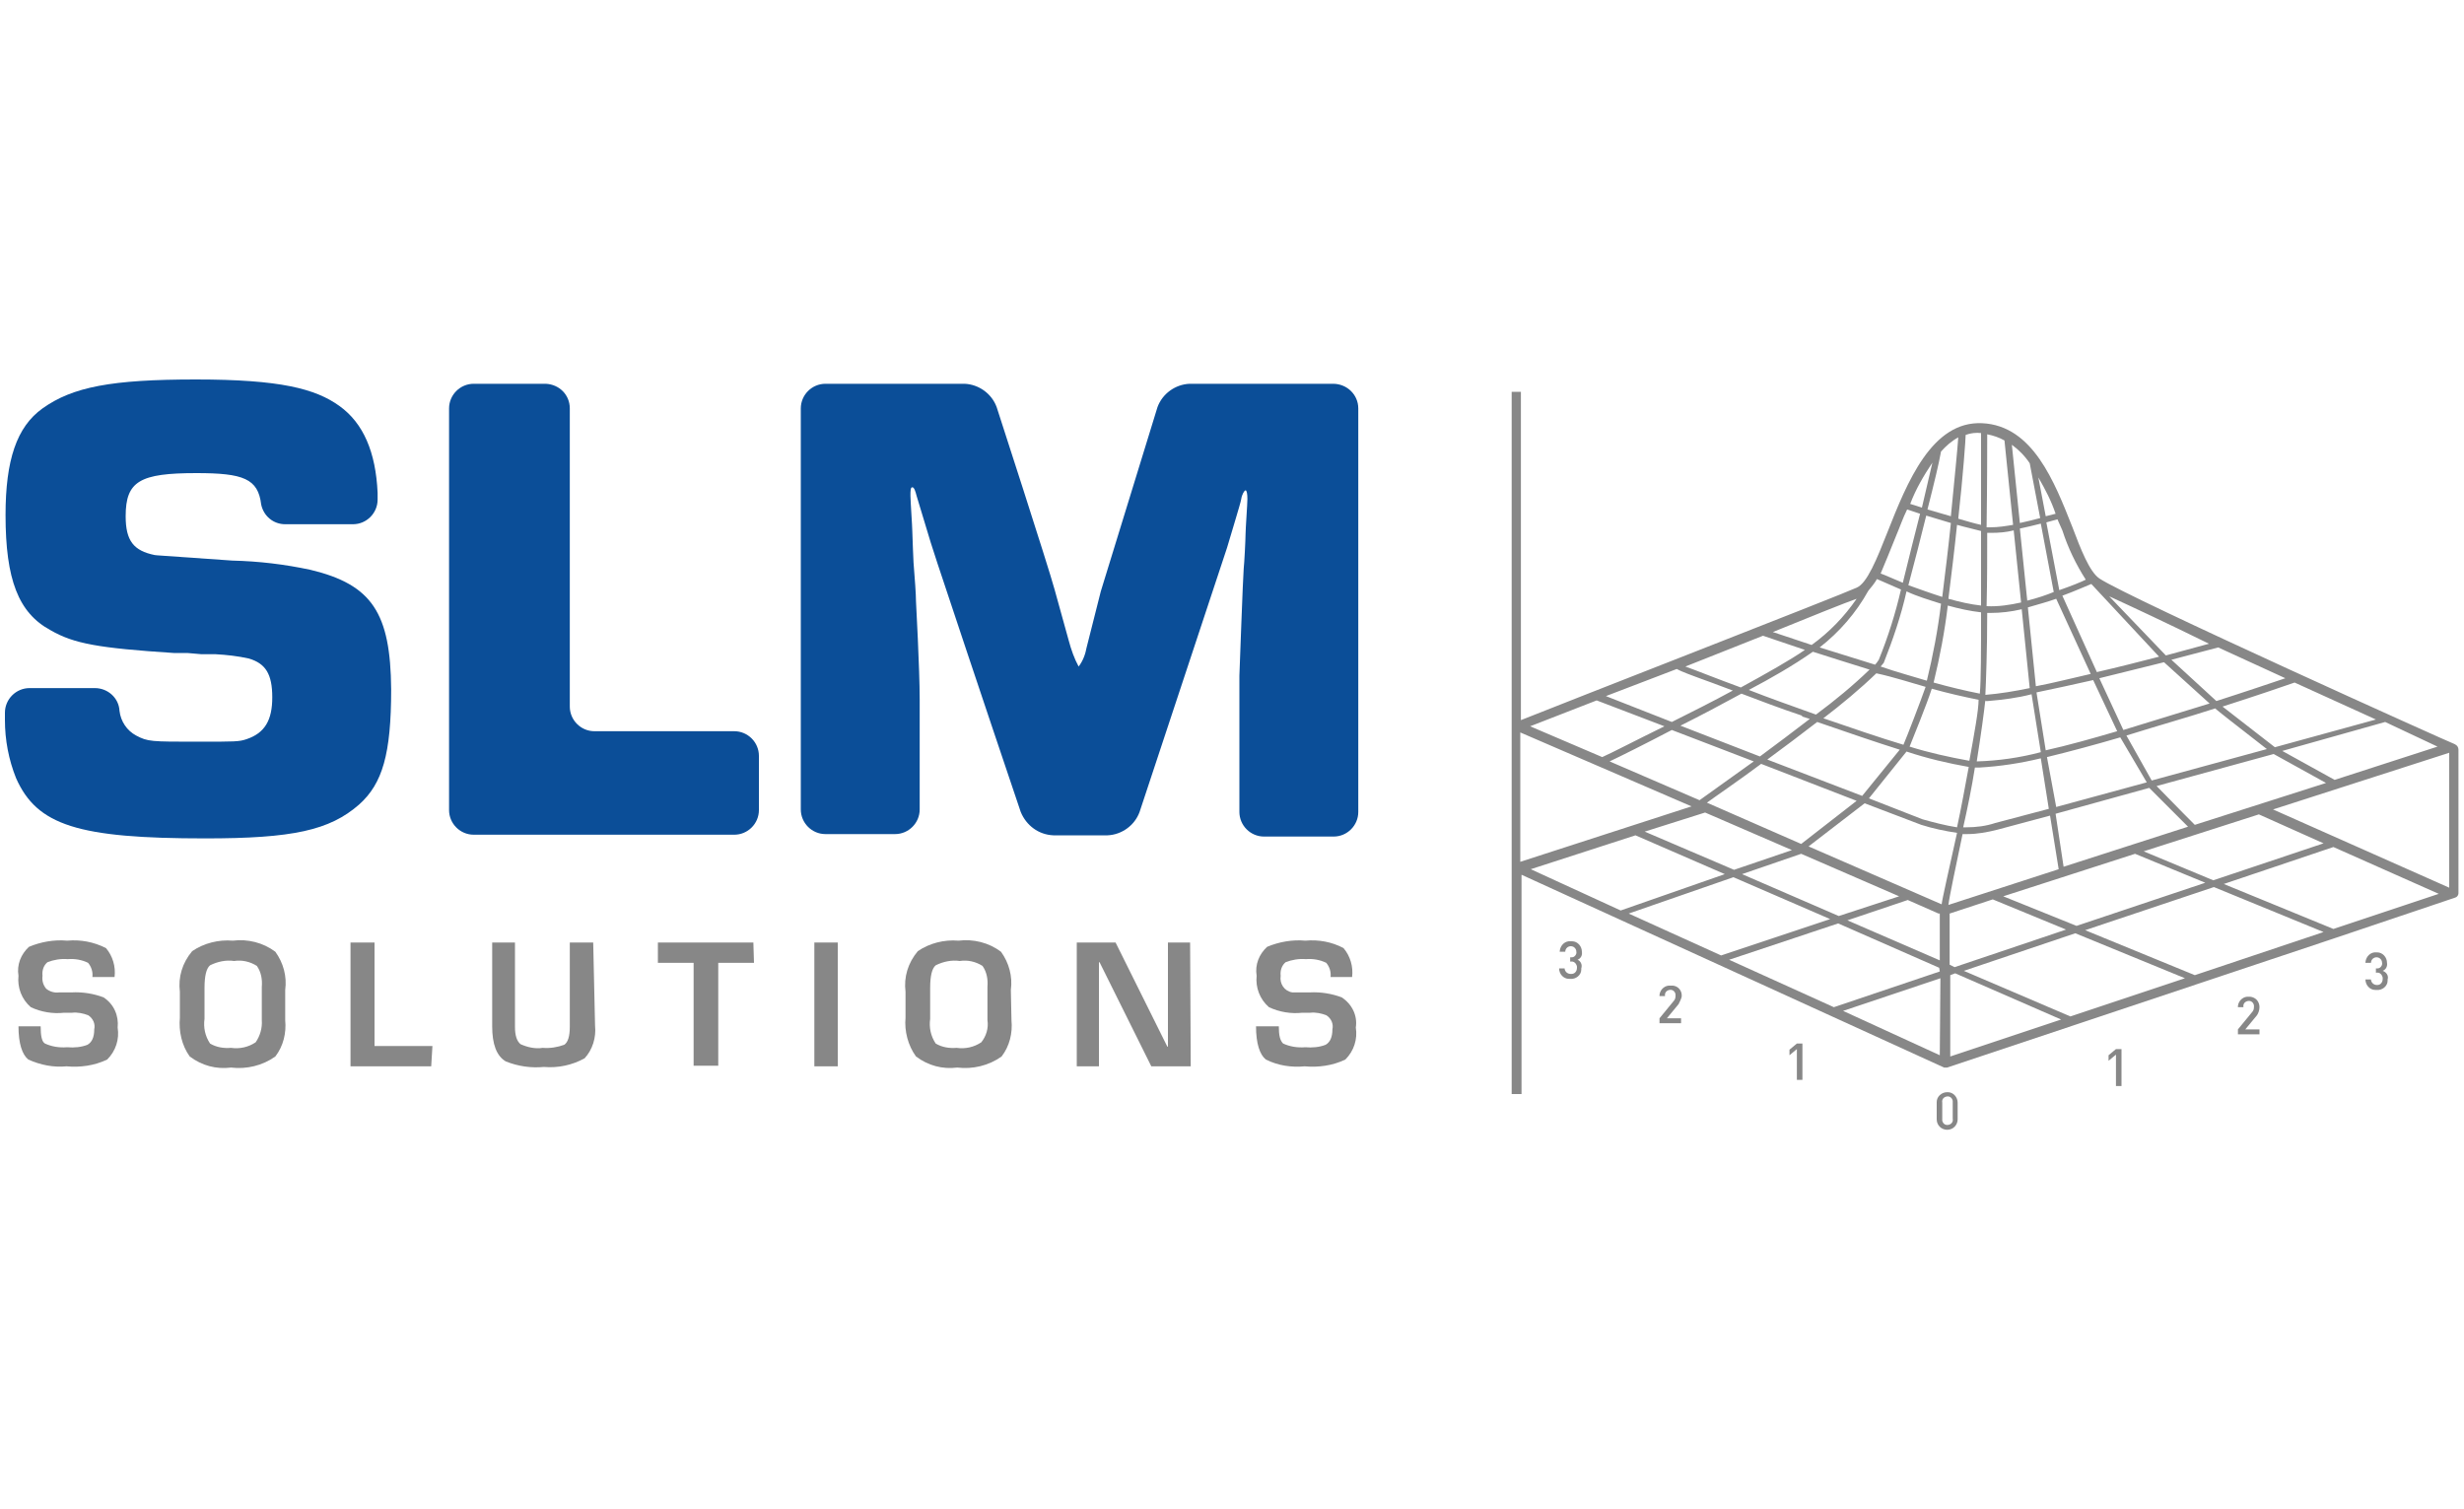
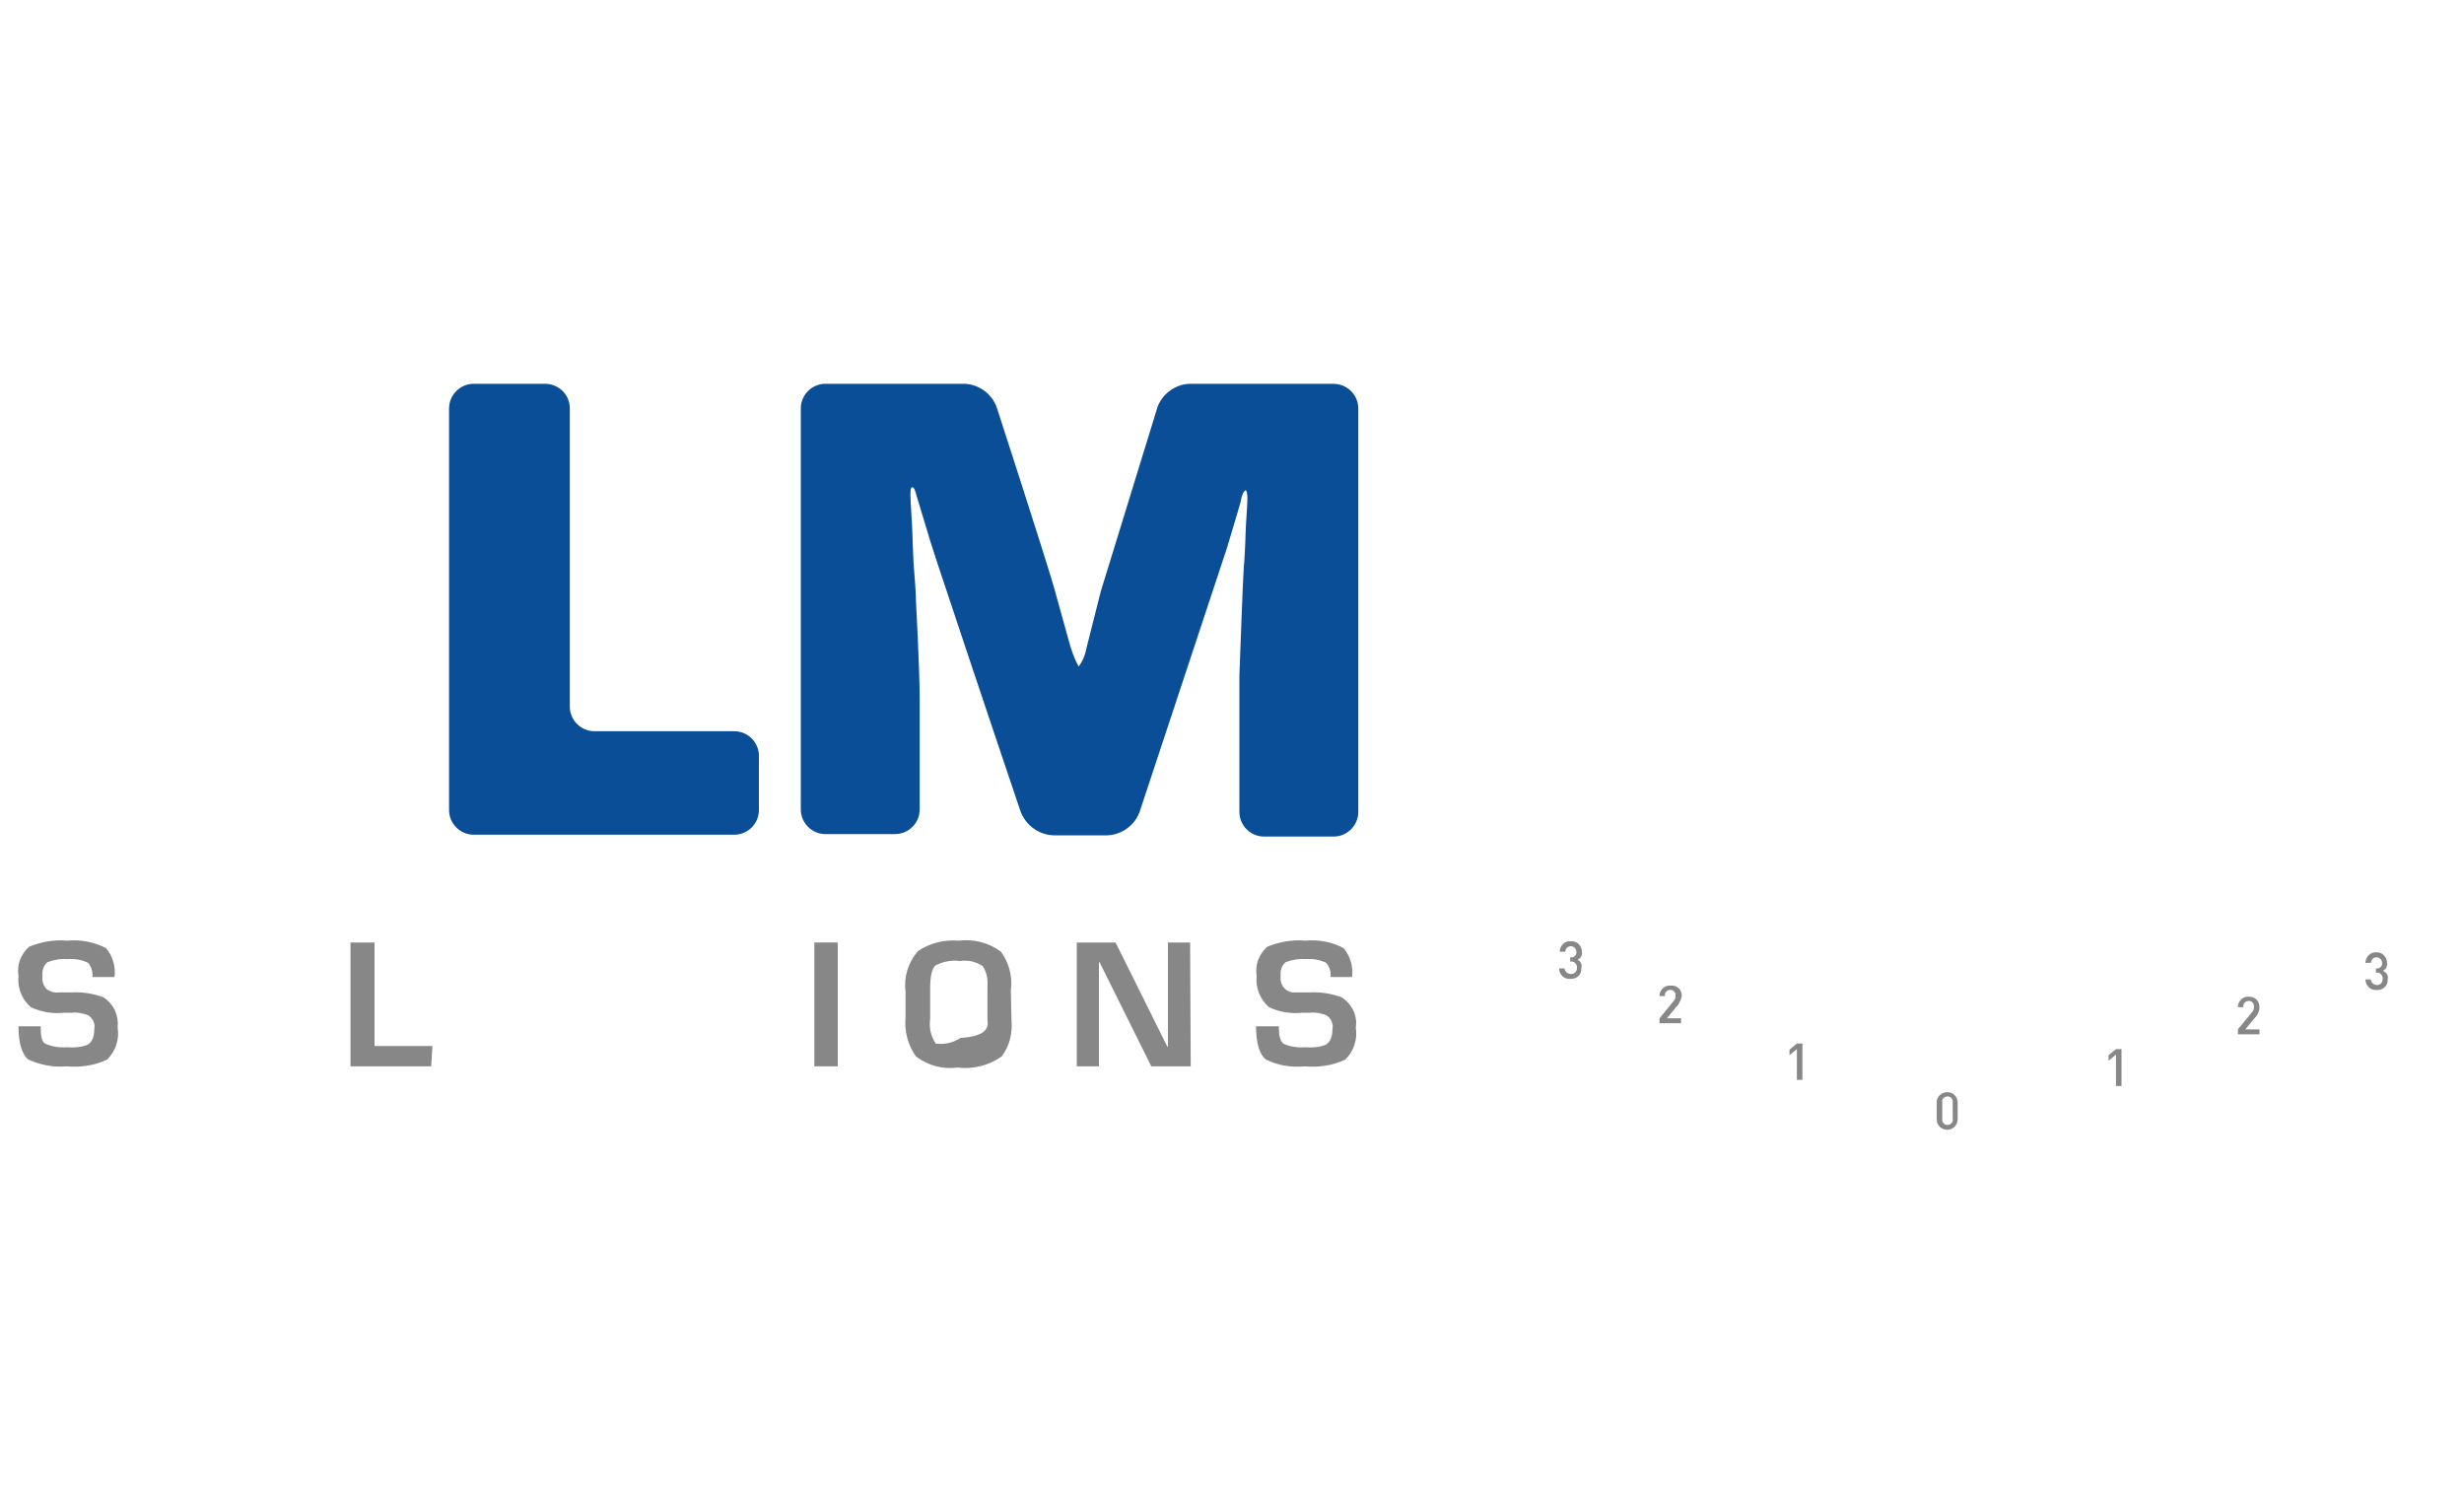
<svg xmlns="http://www.w3.org/2000/svg" version="1.1" id="Layer_1" x="0px" y="0px" viewBox="0 0 400 245" style="enable-background:new 0 0 400 245;" xml:space="preserve">
  <style type="text/css"> .st0{fill:#878787;} .st1{fill:#0B4E98;} </style>
  <g>
    <polygon class="st0" points="290.5,170.4 290.5,171.3 291.7,170.3 291.7,175.3 292.6,175.3 292.6,169.4 291.7,169.4 " />
    <path class="st0" d="M273,161.8c0.1-0.9-0.5-1.7-1.4-1.8c-0.1,0-0.3,0-0.4,0c-0.9-0.1-1.7,0.6-1.8,1.5c0,0.1,0,0.1,0,0.2h0.9 c-0.1-0.5,0.2-0.9,0.7-1s0.9,0.2,1,0.7c0,0.1,0,0.2,0,0.3c0,0.3-0.1,0.6-0.3,0.8l-2.3,2.8v0.8h3.5v-0.8h-2.3l1.9-2.3 C272.7,162.6,272.9,162.2,273,161.8z" />
    <path class="st0" d="M256.1,155.8c0.5-0.2,0.8-0.7,0.7-1.3c0-0.9-0.7-1.7-1.6-1.7c-0.1,0-0.1,0-0.2,0c-0.9-0.1-1.7,0.6-1.8,1.6 c0,0,0,0,0,0.1h0.9c0-0.5,0.4-0.9,0.9-0.9c0.5,0,0.9,0.4,0.9,0.9l0,0c0.1,0.4-0.3,0.9-0.7,0.9c-0.1,0-0.1,0-0.2,0h-0.1v0.7h0.1 c0.5-0.1,0.9,0.3,1,0.8c0,0.1,0,0.2,0,0.2c0,0.5-0.3,1-0.9,1c0,0-0.1,0-0.1,0c-0.5,0-0.9-0.3-1-0.8c0,0,0,0,0-0.1h-0.9 c0,0.9,0.7,1.7,1.6,1.7c0.1,0,0.1,0,0.2,0c0.9,0.1,1.8-0.6,1.8-1.5c0-0.1,0-0.2,0-0.2C256.9,156.6,256.6,156,256.1,155.8z" />
    <path class="st0" d="M316.1,177.3c-0.9,0-1.7,0.7-1.7,1.6c0,0,0,0.1,0,0.1v2.7c0,1,0.8,1.7,1.7,1.7c1,0,1.7-0.8,1.7-1.7V179 c0-0.9-0.7-1.7-1.6-1.7C316.2,177.3,316.1,177.3,316.1,177.3z M317,181.6c0.1,0.5-0.2,0.9-0.7,1c-0.5,0.1-0.9-0.2-1-0.7 c0-0.1,0-0.2,0-0.3V179c-0.1-0.5,0.2-0.9,0.7-1s0.9,0.2,1,0.7c0,0.1,0,0.2,0,0.3V181.6z" />
    <polygon class="st0" points="342.3,171.3 342.3,172.2 343.5,171.2 343.5,176.3 344.4,176.3 344.4,170.3 343.5,170.3 " />
    <path class="st0" d="M366.8,163.5c0-0.9-0.6-1.6-1.5-1.7c-0.1,0-0.1,0-0.2,0c-0.9-0.1-1.7,0.6-1.8,1.5c0,0.1,0,0.1,0,0.2h0.9 c-0.1-0.5,0.2-0.9,0.7-1c0.5-0.1,0.9,0.2,1,0.7c0,0.1,0,0.2,0,0.3c0,0.3-0.1,0.6-0.3,0.8l-2.3,2.8v0.8h3.5v-0.8h-2.3l1.9-2.3 C366.6,164.5,366.8,164,366.8,163.5z" />
    <path class="st0" d="M386.8,157.6c0.5-0.2,0.8-0.7,0.7-1.3c0-0.9-0.7-1.7-1.6-1.7c0,0-0.1,0-0.1,0c-0.9-0.1-1.7,0.6-1.8,1.6 c0,0,0,0,0,0.1h0.9c0-0.5,0.4-0.9,0.9-0.9c0.5,0,0.9,0.4,0.9,0.9c0.1,0.4-0.3,0.9-0.7,0.9c-0.1,0-0.1,0-0.2,0h-0.1v0.7h0.1 c0.5-0.1,0.9,0.3,1,0.8c0,0.1,0,0.2,0,0.2c0,0.5-0.3,1-0.9,1c0,0,0,0,0,0c-0.5,0-0.9-0.3-1-0.8c0,0,0,0,0-0.1h-0.9 c0,0.9,0.7,1.7,1.6,1.7c0.1,0,0.1,0,0.2,0c0.9,0.1,1.8-0.6,1.8-1.5c0-0.1,0-0.2,0-0.2C387.8,158.4,387.4,157.8,386.8,157.6z" />
-     <path class="st0" d="M399.1,121.7L399.1,121.7c0-0.4-0.2-0.7-0.6-0.9c-0.2,0-53.1-23.8-57.7-26.9c-1.6-1.1-3-4.7-4.4-8.4 c-2.9-7.3-6.4-16.4-14.6-16.8c-8.2-0.4-12.2,9.6-15.4,17.7c-1.7,4.3-3.3,8.3-5,9c-2.6,1.2-48.3,19-54.5,21.5V63.6h-1.5v114h1.6V142 l68.6,31.3l0,0h0.2h0.3l63.2-21.1l0,0l19.3-6.5c0.3-0.1,0.5-0.4,0.5-0.7l0,0l0,0l0,0L399.1,121.7z M395.7,121.2l-16.7,5.4l-8.5-4.7 l16.7-4.7L395.7,121.2z M325.2,145.5l21.4-6.9l11.4,4.7l-20.9,7L325.2,145.5z M335.4,150.9l-18.1,6.1l-0.8-0.4v-8.3l7-2.3 L335.4,150.9z M313.9,110.8c1-4.1,1.8-8.3,2.3-12.5c1.8,0.5,3.6,0.9,5.4,1.1c0,6,0,11.1-0.2,13.2 C318.9,112.1,316.4,111.5,313.9,110.8z M321.2,113.6c0,1.7-0.7,5.5-1.5,9.9c-3.3-0.6-6.5-1.3-9.7-2.3c0.6-1.5,2.8-6.9,3.6-9.4 C316.1,112.5,318.7,113.1,321.2,113.6L321.2,113.6z M316.3,97.2c0.5-4,1-8.1,1.4-12c1.4,0.4,2.8,0.7,3.9,1c0,4,0,8.2,0,12.1 C319.8,98.1,318.1,97.7,316.3,97.2L316.3,97.2z M315.3,96.9c-1.9-0.6-3.8-1.3-5.5-1.9c1-3.7,2-7.7,2.9-11.3l4,1.2 C316.3,88.8,315.8,92.9,315.3,96.9L315.3,96.9z M315.1,98c-0.5,4.2-1.3,8.4-2.3,12.5c-2.3-0.7-4.9-1.4-7.5-2.3 c0.2-0.2,0.3-0.4,0.5-0.6c1.5-3.8,2.8-7.6,3.7-11.6C311.2,96.8,313.2,97.4,315.1,98L315.1,98z M312.6,111.5c-0.8,2.3-3,8-3.6,9.4 c-4-1.2-8.6-2.8-13-4.3c3-2.3,5.9-4.7,8.6-7.3C307.4,109.9,310.1,110.8,312.6,111.5L312.6,111.5z M294.8,116 c-3.9-1.4-7.6-2.7-10.9-4c3.6-1.9,7.1-3.9,10.4-6.2c2.8,0.9,6,1.9,9.2,2.9C300.8,111.3,297.9,113.7,294.8,116L294.8,116z M292.5,116.3l1.3,0.4c-2.6,2-5.4,4.1-8.1,6.1l-12.9-5c3.2-1.6,6.6-3.4,9.9-5.2c2.9,1.1,6.3,2.4,9.9,3.6L292.5,116.3z M284.7,123.6 c-3.2,2.3-6.3,4.5-8.8,6.3l-14.6-6.3c1.9-0.9,5.7-2.8,10.1-5.1L284.7,123.6z M276.8,131.9l14.1,6.1l-9.4,3.2L267,135L276.8,131.9z M292.4,138.6l15.9,6.9l-9.8,3.2l-15.7-6.8L292.4,138.6z M277.1,130.3c1.5-1.1,4.9-3.4,8.8-6.3l15.5,6l-9,7L277.1,130.3z M286.9,123.3c2.6-1.9,5.5-4.1,8.1-6.1c5.2,1.8,9.6,3.3,13.4,4.5l-6.1,7.5L286.9,123.3z M309.5,122c3.3,1.1,6.7,1.9,10.1,2.5 c-0.6,3.2-1.2,6.6-1.9,9.8c-1.9-0.3-3.8-0.8-5.6-1.3l-8.7-3.4L309.5,122z M320.6,124.6h0.7c3.4-0.2,6.7-0.7,10-1.5l1.3,8.2 l-8.7,2.3c-1.5,0.5-3.1,0.7-4.7,0.7h-0.5C319.4,131.2,320.1,127.8,320.6,124.6L320.6,124.6z M333.8,97.2l5.6,12.2 c-3.1,0.7-6.2,1.5-8.9,2l-1.3-12.8C330.9,98.1,332.4,97.7,333.8,97.2L333.8,97.2z M329.1,97.5l-1.2-11.7c1-0.2,2.2-0.5,3.4-0.8 l2.1,11.1C332.2,96.6,330.7,97.1,329.1,97.5L329.1,97.5z M339.8,110.4l3.9,8.3c-4.1,1.2-8,2.3-11.6,3.1l-1.5-9.4 C333.5,111.8,336.7,111.1,339.8,110.4L339.8,110.4z M344.7,118.5l-3.9-8.4c3.7-0.9,7.3-1.8,10.5-2.6l7.4,6.7 C354.5,115.5,349.6,117,344.7,118.5L344.7,118.5z M359.6,115c0.7,0.6,2.6,2.1,8.4,6.6l-18.7,5.1l-4.1-7.3 C350.3,117.8,355.3,116.4,359.6,115L359.6,115z M332.3,122.9c3.7-0.9,7.8-2,11.9-3.2l4.3,7.3l-14.7,4L332.3,122.9z M348.9,127.9 l6.3,6.3l-20.2,6.5l-1.3-8.6L348.9,127.9z M348,138.2l18.7-6l10.5,4.7l-17.9,6L348,138.2z M356.3,133.9c-0.8-0.8-2.5-2.5-6.2-6.3 l19-5.2l8.5,4.7L356.3,133.9z M385.7,116.8l-16.4,4.5l-8.5-6.6c5.6-1.8,10-3.3,11.7-3.9L385.7,116.8z M371,110.1 c-2.1,0.7-6.2,2.1-11.2,3.7l-7.3-6.7l7.6-2L371,110.1z M358.6,104.5l-7,1.9l-9.2-9.6C345.9,98.4,351.9,101.2,358.6,104.5 L358.6,104.5z M350.5,106.6c-3.1,0.8-6.6,1.7-10.1,2.5l-5.6-12.4c2.2-0.8,3.9-1.6,4.7-1.9L350.5,106.6z M334.8,86.1 c0.9,2.8,2.2,5.5,3.8,8c-0.8,0.4-2.3,1-4.3,1.7l-2.1-11l1.8-0.5L334.8,86.1z M333.7,83.4l-1.6,0.4l-1.2-6.3 C332,79.4,333,81.3,333.7,83.4L333.7,83.4z M329.5,75.2l1.7,8.9c-1.2,0.3-2.3,0.6-3.3,0.8l-1.3-12.7C327.7,73,328.7,74,329.5,75.2 L329.5,75.2z M322.6,70.5c1,0.2,1.9,0.5,2.8,1l1.4,13.7c-1.2,0.2-2.4,0.4-3.7,0.4h-0.6c0.1-7.2,0.1-13.3,0.1-15.1L322.6,70.5z M322.6,86.5h0.5h0.2c1.2,0,2.4-0.1,3.6-0.4l1.2,11.7c-1.8,0.4-3.7,0.7-5.6,0.6c0.1-4.1,0.1-8.2,0.1-12.1L322.6,86.5z M322.6,99.5 h0.5c1.7,0,3.4-0.2,5.1-0.6l1.3,12.8c-2.4,0.5-4.8,0.9-7.2,1.1c0.1-2.1,0.3-7.3,0.3-13.3L322.6,99.5z M322.3,113.8h0.4 c2.4-0.2,4.8-0.5,7.1-1.1l1.5,9.4c-3.4,0.9-6.9,1.4-10.4,1.5c0.7-4.4,1.2-8.1,1.4-10L322.3,113.8z M319.1,70.6 c0.8-0.3,1.7-0.4,2.5-0.3c0,1.6,0,7.7,0,14.9c-1-0.2-2.3-0.6-3.7-1C318.7,77,319.1,71.2,319.1,70.6L319.1,70.6L319.1,70.6z M315,73.8L315,73.8l0.1-0.5c0.8-0.9,1.7-1.7,2.8-2.3c-0.1,1.6-0.6,6.7-1.2,12.8l-3.8-1.1C314,78.4,314.8,75,315,73.8L315,73.8z M313.7,75.1c-0.4,1.7-1,4.3-1.7,7.3l-1.9-0.6C311,79.4,312.3,77.2,313.7,75.1L313.7,75.1z M307.8,87c0.6-1.4,1.1-2.9,1.8-4.3 l2.1,0.7c-0.9,3.5-1.9,7.5-2.8,11.2c-1.7-0.7-3-1.3-3.6-1.5C306,91.4,306.9,89.3,307.8,87L307.8,87z M303.3,95.9 c0.5-0.6,1-1.2,1.4-1.9c0.7,0.3,2.1,0.9,3.9,1.7c-0.9,3.9-2.1,7.7-3.6,11.4c-0.2,0.3-0.4,0.6-0.6,0.8l-9-2.8 C298.6,102.6,301.3,99.5,303.3,95.9z M301.4,97.2c-2,2.9-4.4,5.4-7.3,7.5l-6.3-2.1C294.2,100,299.4,97.9,301.4,97.2L301.4,97.2z M286.2,103.2l6.8,2.3c-2.3,1.6-6.2,3.8-10.4,6.1c-4.1-1.5-7.3-2.8-9-3.4L286.2,103.2z M272.2,108.6c0.7,0.4,2.3,1,5.9,2.3l3.2,1.2 c-3.3,1.8-6.7,3.5-9.9,5.1l-10.7-4.2L272.2,108.6z M259.2,113.7l11,4.2c-4.7,2.3-8.7,4.4-10.1,5l-11.7-5l0,0L259.2,113.7z M246.8,118.9l27.8,12l-27.8,9V118.9z M248.5,141.1l17-5.5l14.5,6.3l-16.9,5.9L248.5,141.1z M264.4,148.3l17-5.9l15.7,6.8 l-17.7,5.9L264.4,148.3z M314.9,171.3l-15.7-7.2l15.8-5.3L314.9,171.3z M314.9,157.7l-17.2,5.8l-17-7.7l17.7-5.9l16.4,7.2 L314.9,157.7z M314.9,155.9l-15-6.5l9.8-3.3l5,2.2h0.2V155.9z M315.2,147L315.2,147z M315.2,146.8L315.2,146.8l-21.6-9.4l9.1-7 l9.2,3.5c1.9,0.6,3.8,1,5.8,1.3C316.4,141.1,315.3,145.9,315.2,146.8L315.2,146.8z M318.6,135.4h0.7c1.7,0,3.3-0.3,4.9-0.7l8.6-2.3 l1.4,8.7l-17.9,5.8C316.5,145.3,317.5,140.7,318.6,135.4L318.6,135.4z M316.6,171.5v-13.2l0.8-0.3l17.2,7.5L316.6,171.5z M336.1,165l-17.3-7.4l18.1-6.1l17.8,7.3L336.1,165z M356.3,158.3l-17.8-7.3l20.9-7l17.8,7.3L356.3,158.3z M378.8,150.8l-17.8-7.3 l17.8-6l17.1,7.6L378.8,150.8z M369,131.4l28.6-9.2v21.9L369,131.4z" />
    <path class="st0" d="M19.1,166.8c0.3,1.9-0.3,3.8-1.7,5.2c-2.1,1-4.4,1.3-6.6,1.1c-2.1,0.2-4.2-0.2-6.2-1.1c-1-0.8-1.6-2.6-1.6-5.4 h3.6c0,1.6,0.2,2.5,0.7,2.8c1.1,0.5,2.3,0.7,3.6,0.6c1.1,0.1,2.3,0,3.3-0.4c0.7-0.4,1.1-1.2,1.1-2.5c0.2-0.9-0.2-1.8-1-2.3 c-0.8-0.3-1.7-0.5-2.6-0.4h-1.3c-1.8,0.2-3.7-0.1-5.4-0.9c-1.5-1.3-2.2-3.2-2-5.1c-0.3-1.8,0.4-3.5,1.7-4.7c1.9-0.8,4.1-1.2,6.2-1 c2.2-0.2,4.3,0.2,6.3,1.2c1.1,1.3,1.6,3,1.4,4.7H15c0.1-0.9-0.2-1.7-0.7-2.3c-1-0.5-2.2-0.7-3.3-0.6c-1.1-0.1-2.3,0.1-3.3,0.5 c-0.6,0.5-0.9,1.3-0.8,2.2c-0.1,0.8,0.1,1.5,0.6,2.1c0.6,0.5,1.4,0.7,2.1,0.6h2c1.8-0.1,3.6,0.2,5.2,0.8 C18.5,163,19.3,164.9,19.1,166.8z" />
-     <path class="st0" d="M46.3,165.6c0.2,2.1-0.3,4.2-1.6,5.9c-2.1,1.5-4.7,2.1-7.2,1.8c-2.4,0.3-4.7-0.3-6.7-1.8 c-1.3-1.8-1.8-4.1-1.6-6.3V161c-0.3-2.4,0.4-4.7,2-6.6c1.9-1.3,4.3-1.9,6.6-1.7c2.4-0.3,4.9,0.3,6.9,1.8c1.3,1.8,1.9,4,1.6,6.2 L46.3,165.6z M42.5,165.6v-5.4c0.1-1.2-0.1-2.4-0.8-3.4c-1.1-0.7-2.4-1-3.7-0.8c-1.3-0.2-2.7,0.1-3.9,0.7c-0.6,0.5-0.9,1.7-0.9,3.7 v5c-0.2,1.4,0.1,2.8,0.9,4c1,0.6,2.2,0.8,3.4,0.7c1.4,0.2,2.8-0.1,4-0.9C42.2,168.2,42.6,166.9,42.5,165.6L42.5,165.6z" />
    <path class="st0" d="M70,173.1H56.9V153h3.9v16.8h9.4L70,173.1z" />
-     <path class="st0" d="M96.6,166.5c0.2,1.9-0.4,3.9-1.7,5.3c-2,1.1-4.3,1.6-6.6,1.4c-2.1,0.2-4.2-0.1-6.2-0.9 c-1.5-0.9-2.2-2.8-2.2-5.7V153h3.7v13.7c0,1.4,0.3,2.3,0.9,2.8c1.1,0.5,2.4,0.8,3.6,0.6c1.2,0.1,2.4-0.1,3.5-0.5 c0.6-0.4,0.9-1.4,0.9-2.9V153h3.8L96.6,166.5z" />
-     <path class="st0" d="M122.4,156.3h-5.8v16.7h-4v-16.7h-5.8V153h15.5L122.4,156.3z" />
    <path class="st0" d="M136,173.1h-3.8V153h3.8L136,173.1z" />
-     <path class="st0" d="M164.2,165.6c0.2,2.1-0.3,4.2-1.6,5.9c-2.1,1.5-4.7,2.1-7.2,1.8c-2.4,0.3-4.7-0.3-6.7-1.8 c-1.3-1.8-1.9-4.1-1.7-6.3V161c-0.3-2.4,0.4-4.7,2-6.6c1.9-1.3,4.3-1.9,6.6-1.7c2.4-0.3,4.9,0.3,6.9,1.8c1.3,1.8,1.9,4,1.6,6.2 L164.2,165.6z M160.3,165.6v-5.4c0.1-1.2-0.1-2.4-0.8-3.4c-1.1-0.7-2.4-1-3.7-0.8c-1.3-0.2-2.7,0.1-3.9,0.7 c-0.6,0.5-0.9,1.7-0.9,3.7v5c-0.2,1.4,0.1,2.8,0.9,4c1,0.6,2.2,0.8,3.4,0.7c1.4,0.2,2.8-0.1,4-0.9 C160.1,168.2,160.5,166.9,160.3,165.6L160.3,165.6z" />
+     <path class="st0" d="M164.2,165.6c0.2,2.1-0.3,4.2-1.6,5.9c-2.1,1.5-4.7,2.1-7.2,1.8c-2.4,0.3-4.7-0.3-6.7-1.8 c-1.3-1.8-1.9-4.1-1.7-6.3V161c-0.3-2.4,0.4-4.7,2-6.6c1.9-1.3,4.3-1.9,6.6-1.7c2.4-0.3,4.9,0.3,6.9,1.8c1.3,1.8,1.9,4,1.6,6.2 L164.2,165.6z M160.3,165.6v-5.4c0.1-1.2-0.1-2.4-0.8-3.4c-1.1-0.7-2.4-1-3.7-0.8c-1.3-0.2-2.7,0.1-3.9,0.7 c-0.6,0.5-0.9,1.7-0.9,3.7v5c-0.2,1.4,0.1,2.8,0.9,4c1.4,0.2,2.8-0.1,4-0.9 C160.1,168.2,160.5,166.9,160.3,165.6L160.3,165.6z" />
    <path class="st0" d="M193.3,173.1h-6.4l-8.4-16.9h-0.1v16.9h-3.6V153h6.3l8.4,16.9h0.1V153h3.6L193.3,173.1z" />
    <path class="st0" d="M220.1,166.8c0.3,1.9-0.3,3.8-1.7,5.2c-2.1,1-4.4,1.3-6.6,1.1c-2.1,0.2-4.3-0.1-6.3-1.1 c-1-0.8-1.6-2.6-1.6-5.4h3.7c0,1.5,0.2,2.3,0.7,2.8c1.1,0.5,2.3,0.7,3.6,0.6c1.1,0.1,2.3,0,3.3-0.4c0.7-0.4,1.1-1.2,1.1-2.5 c0.2-0.9-0.2-1.8-1-2.3c-0.8-0.3-1.7-0.5-2.6-0.4h-1.3c-1.8,0.2-3.7-0.1-5.4-0.9c-1.5-1.3-2.2-3.2-2-5.1c-0.3-1.8,0.4-3.5,1.7-4.7 c1.9-0.8,4.1-1.2,6.2-1c2.2-0.2,4.3,0.2,6.2,1.2c1.1,1.3,1.6,3,1.4,4.7H216c0.1-0.9-0.2-1.7-0.7-2.3c-1-0.5-2.2-0.7-3.3-0.6 c-1.1-0.1-2.3,0.1-3.3,0.5c-0.6,0.5-0.9,1.3-0.8,2.2c-0.2,1.3,0.6,2.5,1.9,2.7c0.3,0,0.6,0,0.8,0h2c1.8-0.1,3.6,0.2,5.2,0.8 C219.5,163,220.4,164.9,220.1,166.8z" />
    <path class="st1" d="M92.5,114.7c0,2.2,1.8,4,4,4h22.7c2.2,0,4,1.8,4,4v8.8c0,2.2-1.8,4-4,4H76.9c-2.2,0-4-1.8-4-4V66.3 c0-2.2,1.8-4,4-4h11.7c2.2,0.1,3.9,1.8,3.9,4V114.7z" />
-     <path class="st1" d="M50.4,92.5c-4.2-0.9-8.4-1.4-12.7-1.5c-14.1-1-11.7-0.8-12.6-0.9c-3.4-0.7-4.7-2.3-4.7-6.3c0-5.7,2.3-7,11.5-7 c7.6,0,10,0.9,10.5,5.1l0,0c0.4,1.9,2,3.2,3.9,3.2h11c2.2,0,4-1.8,4-4v-1.1C61,73.4,59,68.7,55.1,65.9c-3.9-2.8-9.6-4.3-23.3-4.3 s-20,1.2-24.9,4.7c-4.2,3-6,8.4-6,17.3c0,10.5,2.1,15.9,7.3,18.7c3.8,2.2,7.8,2.9,20,3.7h2.2l2.3,0.2h2.3c1.8,0.1,3.6,0.3,5.4,0.7 c2.7,0.8,3.8,2.5,3.8,6.3c0,3.7-1.2,5.8-4.2,6.8c-1.2,0.4-1.8,0.4-7.9,0.4c-7.6,0-8.1,0-10-1c-1.5-0.8-2.5-2.3-2.7-4l0,0 c-0.1-2.1-1.9-3.7-4-3.7H4.8c-2.2,0-4,1.8-4,4v1.2c0,3.2,0.6,6.4,1.8,9.4c3.4,7.7,10.1,9.8,30.7,9.8c14.2,0,20.2-1.3,25-5.5 c3.8-3.4,5.2-8.2,5.2-18.7C63.4,99.5,60.4,94.9,50.4,92.5z" />
    <path class="st1" d="M216.4,62.3h-23.3c-2.3,0.1-4.4,1.6-5.2,3.8l-9.2,29.9c-0.5,2.1-1.9,7.4-2.3,9.1c-0.2,1.1-0.6,2.2-1.3,3.1 c-0.7-1.3-1.2-2.7-1.6-4.2l-2.3-8.3c-1-3.7-9.4-29.6-9.4-29.6c-0.8-2.2-2.9-3.7-5.2-3.8H134c-2.2,0-4,1.8-4,4v65.1c0,2.2,1.8,4,4,4 h11.3c2.2,0,4-1.8,4-4v-17.9c0-4.8-0.6-15.9-0.6-15.9c0-1.1-0.2-3.8-0.4-6.3c0,0-0.2-4.4-0.2-5.1c0-0.7-0.3-4.9-0.3-5.7 c0-0.8,0-1.4,0.3-1.4s0.5,0.6,0.7,1.4c0.2,0.7,1.6,5.3,2.3,7.6l1.1,3.4l0,0c6.2,18.7,13.5,40.3,13.5,40.3c0.9,2.2,2.9,3.7,5.3,3.8 h8.8c2.3-0.1,4.4-1.6,5.2-3.8l14.2-42.9c0.6-2.1,2.2-7.2,2.3-7.9s0.5-1.4,0.7-1.4s0.3,0.6,0.3,1.4c0,0.8-0.3,4.9-0.3,5.7 c0,0.8-0.2,4.8-0.3,5.6c-0.1,0.8-0.7,17.4-0.7,17.4c0,2.2,0,5.8,0,8v14.1c0,2.2,1.8,4,4,4h11.3c2.2,0,4-1.8,4-4V66.3 C220.5,64.1,218.7,62.3,216.4,62.3C216.4,62.3,216.4,62.3,216.4,62.3z" />
  </g>
  <g> </g>
  <g> </g>
  <g> </g>
  <g> </g>
  <g> </g>
  <g> </g>
</svg>